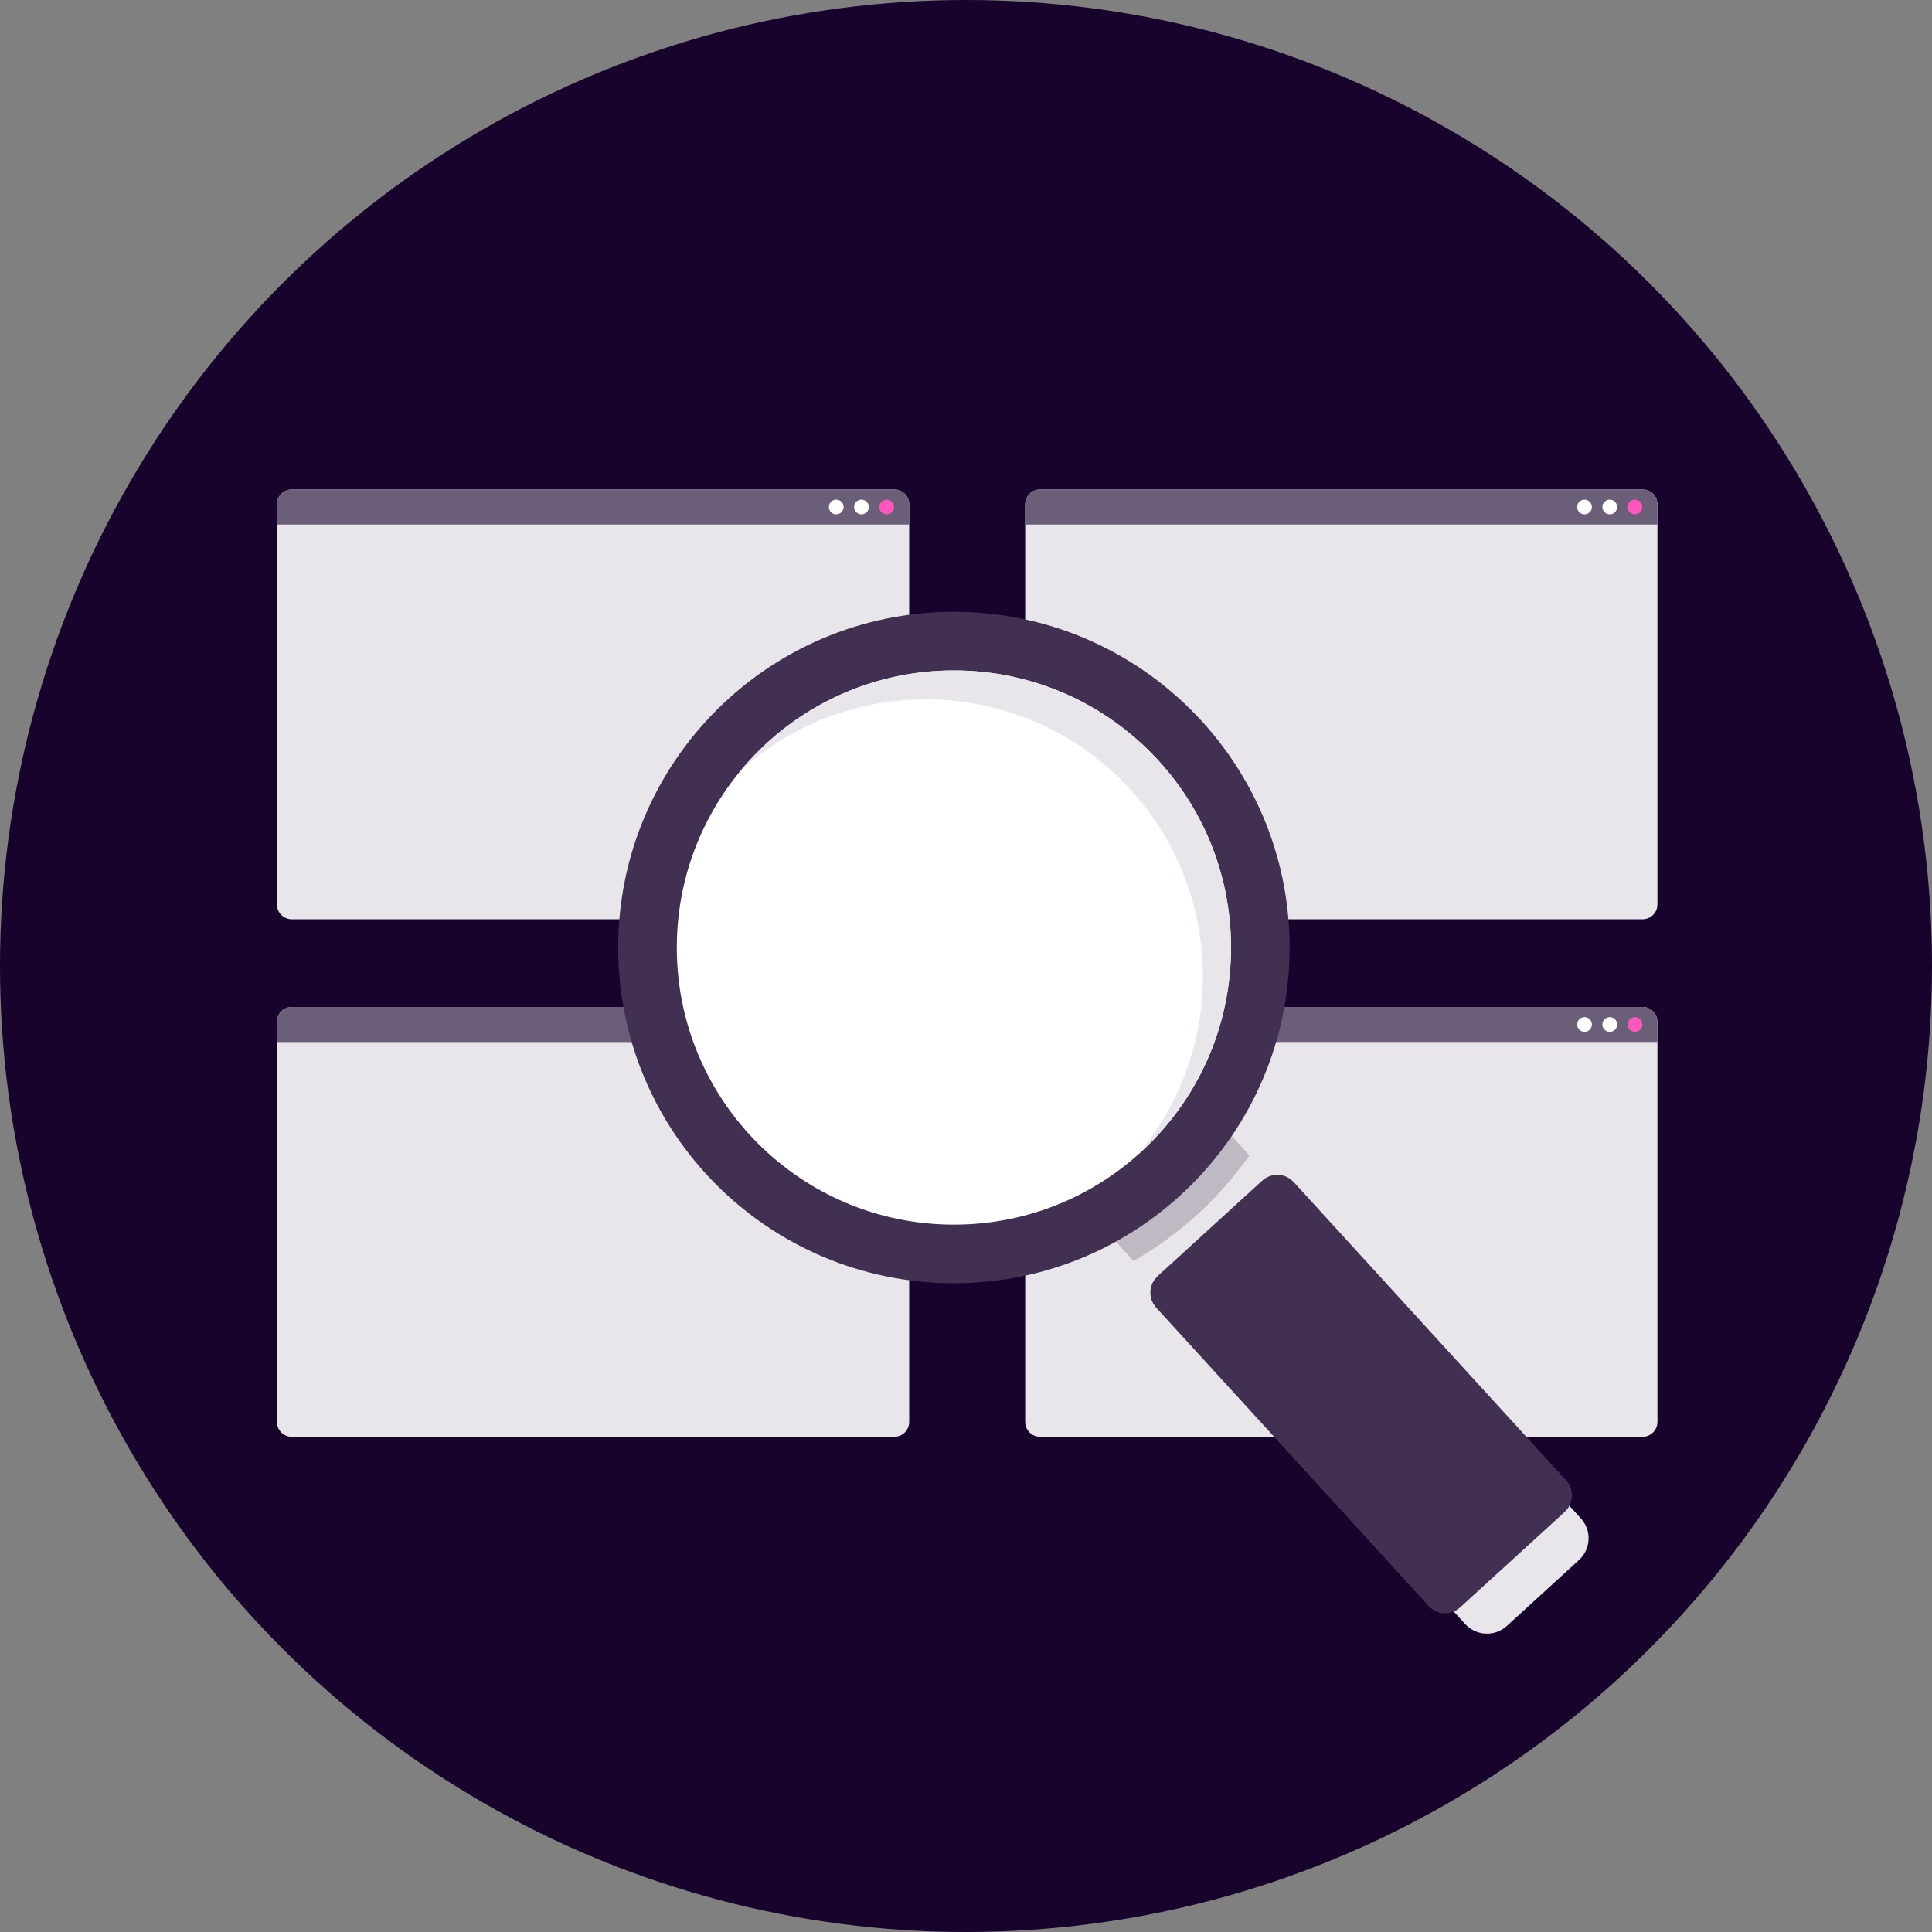
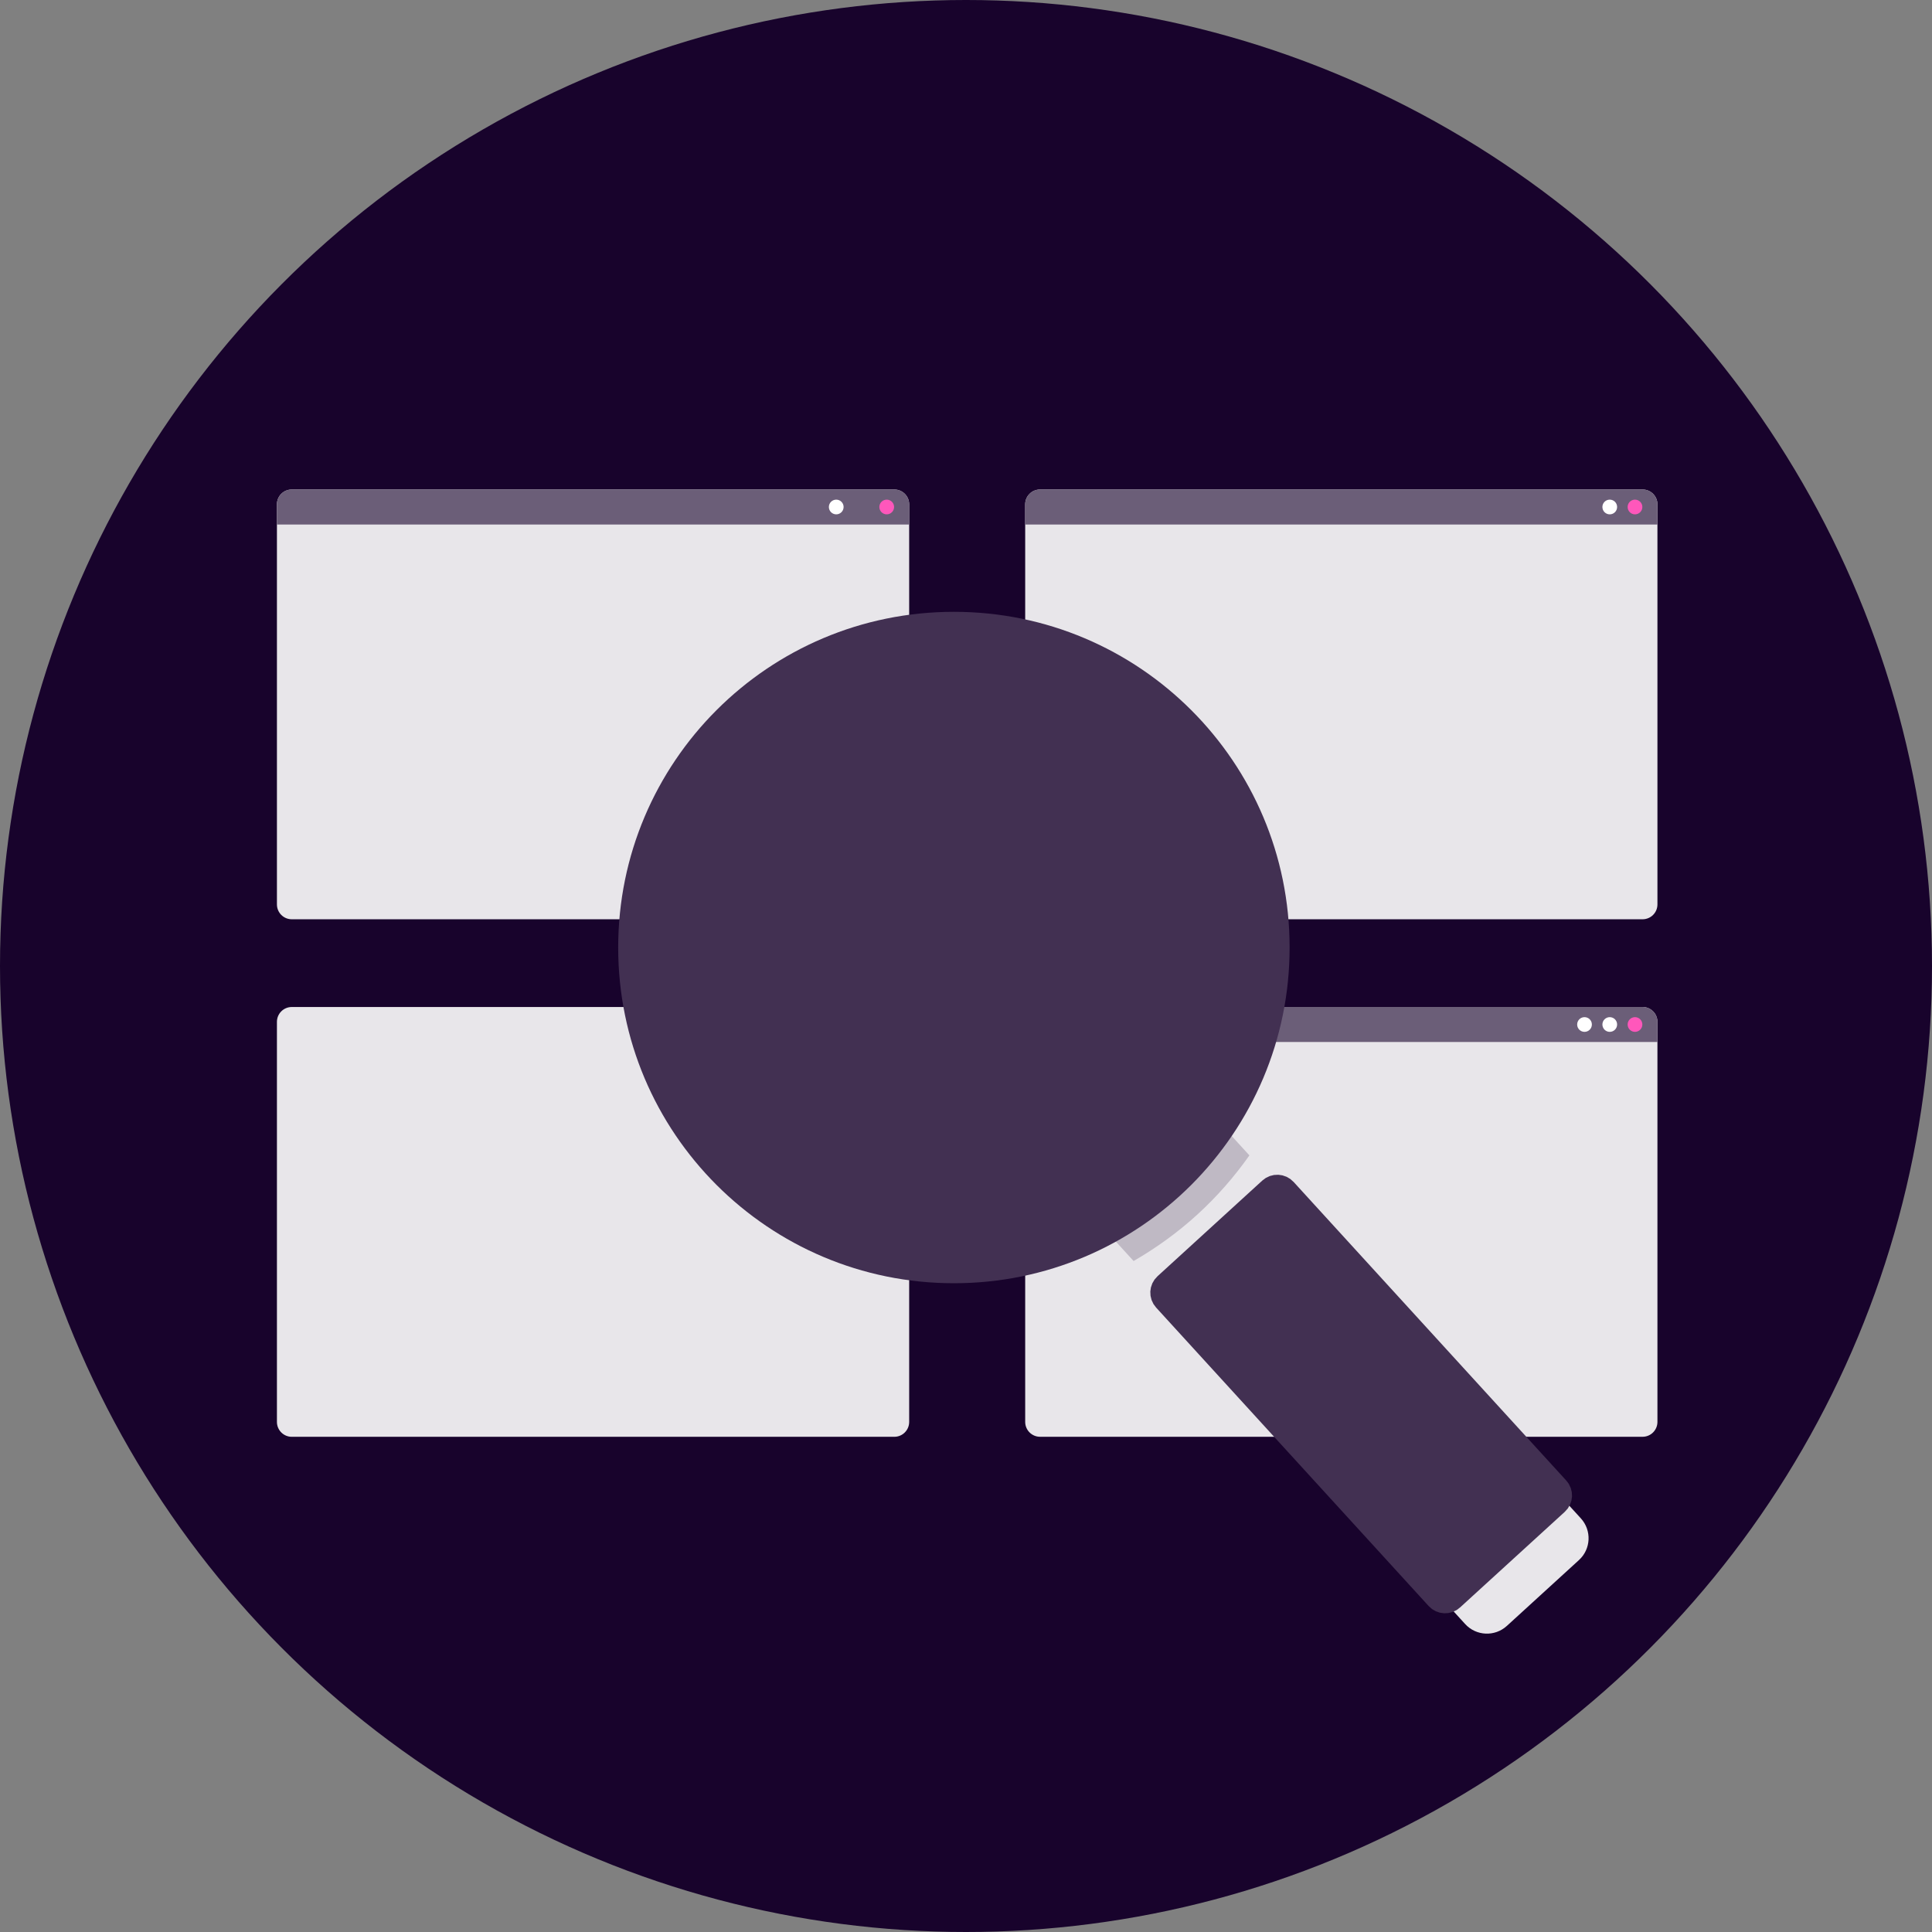
<svg xmlns="http://www.w3.org/2000/svg" width="80" height="80" viewBox="0 0 80 80" fill="none">
  <rect x="0" y="0" width="80" height="80" fill="#808080" stroke="none" />
  <circle cx="40" cy="40" r="40" fill="#18032C" />
  <path d="M37.031 20.269H12.082C11.742 20.269 11.467 20.544 11.467 20.884V37.45C11.467 37.79 11.742 38.065 12.082 38.065H37.031C37.371 38.065 37.647 37.79 37.647 37.45V20.884C37.647 20.544 37.371 20.269 37.031 20.269Z" fill="#E8E6EA" />
  <path d="M11.467 21.719V20.883C11.467 20.543 11.742 20.267 12.082 20.267H37.031C37.371 20.267 37.647 20.543 37.647 20.883V21.719" fill="#6B5E78" />
  <path d="M34.627 21.298C34.795 21.298 34.932 21.162 34.932 20.993C34.932 20.825 34.795 20.689 34.627 20.689C34.459 20.689 34.322 20.825 34.322 20.993C34.322 21.162 34.459 21.298 34.627 21.298Z" fill="white" />
-   <path d="M35.672 21.298C35.84 21.298 35.977 21.162 35.977 20.993C35.977 20.825 35.84 20.689 35.672 20.689C35.504 20.689 35.367 20.825 35.367 20.993C35.367 21.162 35.504 21.298 35.672 21.298Z" fill="white" />
  <path d="M36.717 21.298C36.885 21.298 37.022 21.162 37.022 20.993C37.022 20.825 36.885 20.689 36.717 20.689C36.549 20.689 36.412 20.825 36.412 20.993C36.412 21.162 36.549 21.298 36.717 21.298Z" fill="#FF57BB" />
  <path d="M68.015 20.269H43.067C42.727 20.269 42.451 20.544 42.451 20.884V37.45C42.451 37.79 42.727 38.065 43.067 38.065H68.015C68.355 38.065 68.631 37.79 68.631 37.45V20.884C68.631 20.544 68.355 20.269 68.015 20.269Z" fill="#E8E6EA" />
  <path d="M42.451 21.719V20.883C42.451 20.543 42.727 20.267 43.067 20.267H68.015C68.356 20.267 68.631 20.543 68.631 20.883V21.719" fill="#6B5E78" />
-   <path d="M65.611 21.298C65.78 21.298 65.916 21.162 65.916 20.993C65.916 20.825 65.78 20.689 65.611 20.689C65.443 20.689 65.307 20.825 65.307 20.993C65.307 21.162 65.443 21.298 65.611 21.298Z" fill="white" />
  <path d="M66.656 21.298C66.825 21.298 66.961 21.162 66.961 20.993C66.961 20.825 66.825 20.689 66.656 20.689C66.488 20.689 66.352 20.825 66.352 20.993C66.352 21.162 66.488 21.298 66.656 21.298Z" fill="white" />
  <path d="M67.701 21.298C67.87 21.298 68.006 21.162 68.006 20.993C68.006 20.825 67.87 20.689 67.701 20.689C67.533 20.689 67.397 20.825 67.397 20.993C67.397 21.162 67.533 21.298 67.701 21.298Z" fill="#FF57BB" />
  <path d="M37.031 41.698H12.082C11.742 41.698 11.467 41.973 11.467 42.313V58.879C11.467 59.219 11.742 59.495 12.082 59.495H37.031C37.371 59.495 37.647 59.219 37.647 58.879V42.313C37.647 41.973 37.371 41.698 37.031 41.698Z" fill="#E8E6EA" />
-   <path d="M11.467 43.148V42.312C11.467 41.972 11.742 41.696 12.082 41.696H37.031C37.371 41.696 37.647 41.972 37.647 42.312V43.148" fill="#6B5E78" />
  <path d="M34.627 42.727C34.795 42.727 34.932 42.591 34.932 42.422C34.932 42.254 34.795 42.118 34.627 42.118C34.459 42.118 34.322 42.254 34.322 42.422C34.322 42.591 34.459 42.727 34.627 42.727Z" fill="white" />
  <path d="M35.672 42.727C35.84 42.727 35.977 42.591 35.977 42.422C35.977 42.254 35.84 42.118 35.672 42.118C35.504 42.118 35.367 42.254 35.367 42.422C35.367 42.591 35.504 42.727 35.672 42.727Z" fill="white" />
  <path d="M36.717 42.727C36.885 42.727 37.022 42.591 37.022 42.422C37.022 42.254 36.885 42.118 36.717 42.118C36.549 42.118 36.412 42.254 36.412 42.422C36.412 42.591 36.549 42.727 36.717 42.727Z" fill="#FF57BB" />
  <path d="M68.015 41.697H43.067C42.727 41.697 42.451 41.973 42.451 42.313V58.878C42.451 59.218 42.727 59.494 43.067 59.494H68.015C68.355 59.494 68.631 59.218 68.631 58.878V42.313C68.631 41.973 68.355 41.697 68.015 41.697Z" fill="#E8E6EA" />
  <path d="M42.451 43.147V42.312C42.451 41.971 42.727 41.696 43.067 41.696H68.015C68.356 41.696 68.631 41.971 68.631 42.312V43.147" fill="#6B5E78" />
  <path d="M65.611 42.727C65.78 42.727 65.916 42.591 65.916 42.422C65.916 42.254 65.78 42.118 65.611 42.118C65.443 42.118 65.307 42.254 65.307 42.422C65.307 42.591 65.443 42.727 65.611 42.727Z" fill="white" />
  <path d="M66.656 42.727C66.825 42.727 66.961 42.591 66.961 42.422C66.961 42.254 66.825 42.118 66.656 42.118C66.488 42.118 66.352 42.254 66.352 42.422C66.352 42.591 66.488 42.727 66.656 42.727Z" fill="white" />
  <path d="M67.701 42.727C67.87 42.727 68.006 42.591 68.006 42.422C68.006 42.254 67.87 42.118 67.701 42.118C67.533 42.118 67.397 42.254 67.397 42.422C67.397 42.591 67.533 42.727 67.701 42.727Z" fill="#FF57BB" />
  <path d="M42.203 47.026L46.995 42.65L65.46 62.872C65.915 63.371 65.88 64.144 65.381 64.599L62.395 67.326C61.896 67.781 61.123 67.746 60.668 67.247L42.203 47.026Z" fill="#E8E6EA" />
  <path d="M52.683 49.335L48.343 53.298C48.218 53.412 48.209 53.605 48.323 53.73L59.611 66.092C59.725 66.217 59.919 66.226 60.043 66.112L64.384 62.148C64.508 62.035 64.517 61.841 64.403 61.717L53.115 49.355C53.001 49.23 52.808 49.221 52.683 49.335Z" fill="#423052" stroke="#423052" stroke-width="1.223" stroke-miterlimit="10" />
  <path d="M46.995 42.652L51.735 47.842C51.121 48.713 50.406 49.536 49.587 50.285C48.761 51.039 47.872 51.678 46.94 52.216L42.205 47.029L46.998 42.655L46.995 42.652Z" fill="#BFB9C4" />
  <path d="M39.499 53.136C47.176 53.136 53.4 46.912 53.4 39.235C53.4 31.558 47.176 25.334 39.499 25.334C31.821 25.334 25.598 31.558 25.598 39.235C25.598 46.912 31.821 53.136 39.499 53.136Z" fill="#423052" />
-   <path d="M39.5 50.71C45.837 50.71 50.974 45.573 50.974 39.236C50.974 32.899 45.837 27.762 39.5 27.762C33.163 27.762 28.025 32.899 28.025 39.236C28.025 45.573 33.163 50.71 39.5 50.71Z" fill="white" />
-   <path d="M46.333 32.205C50.676 36.426 50.96 43.248 47.121 47.809C47.329 47.625 47.531 47.436 47.727 47.234C52.143 42.689 52.042 35.424 47.497 31.007C42.952 26.59 35.687 26.691 31.27 31.236C31.075 31.438 30.891 31.646 30.711 31.86C35.164 27.892 41.989 27.984 46.333 32.205Z" fill="#E8E6EA" />
</svg>